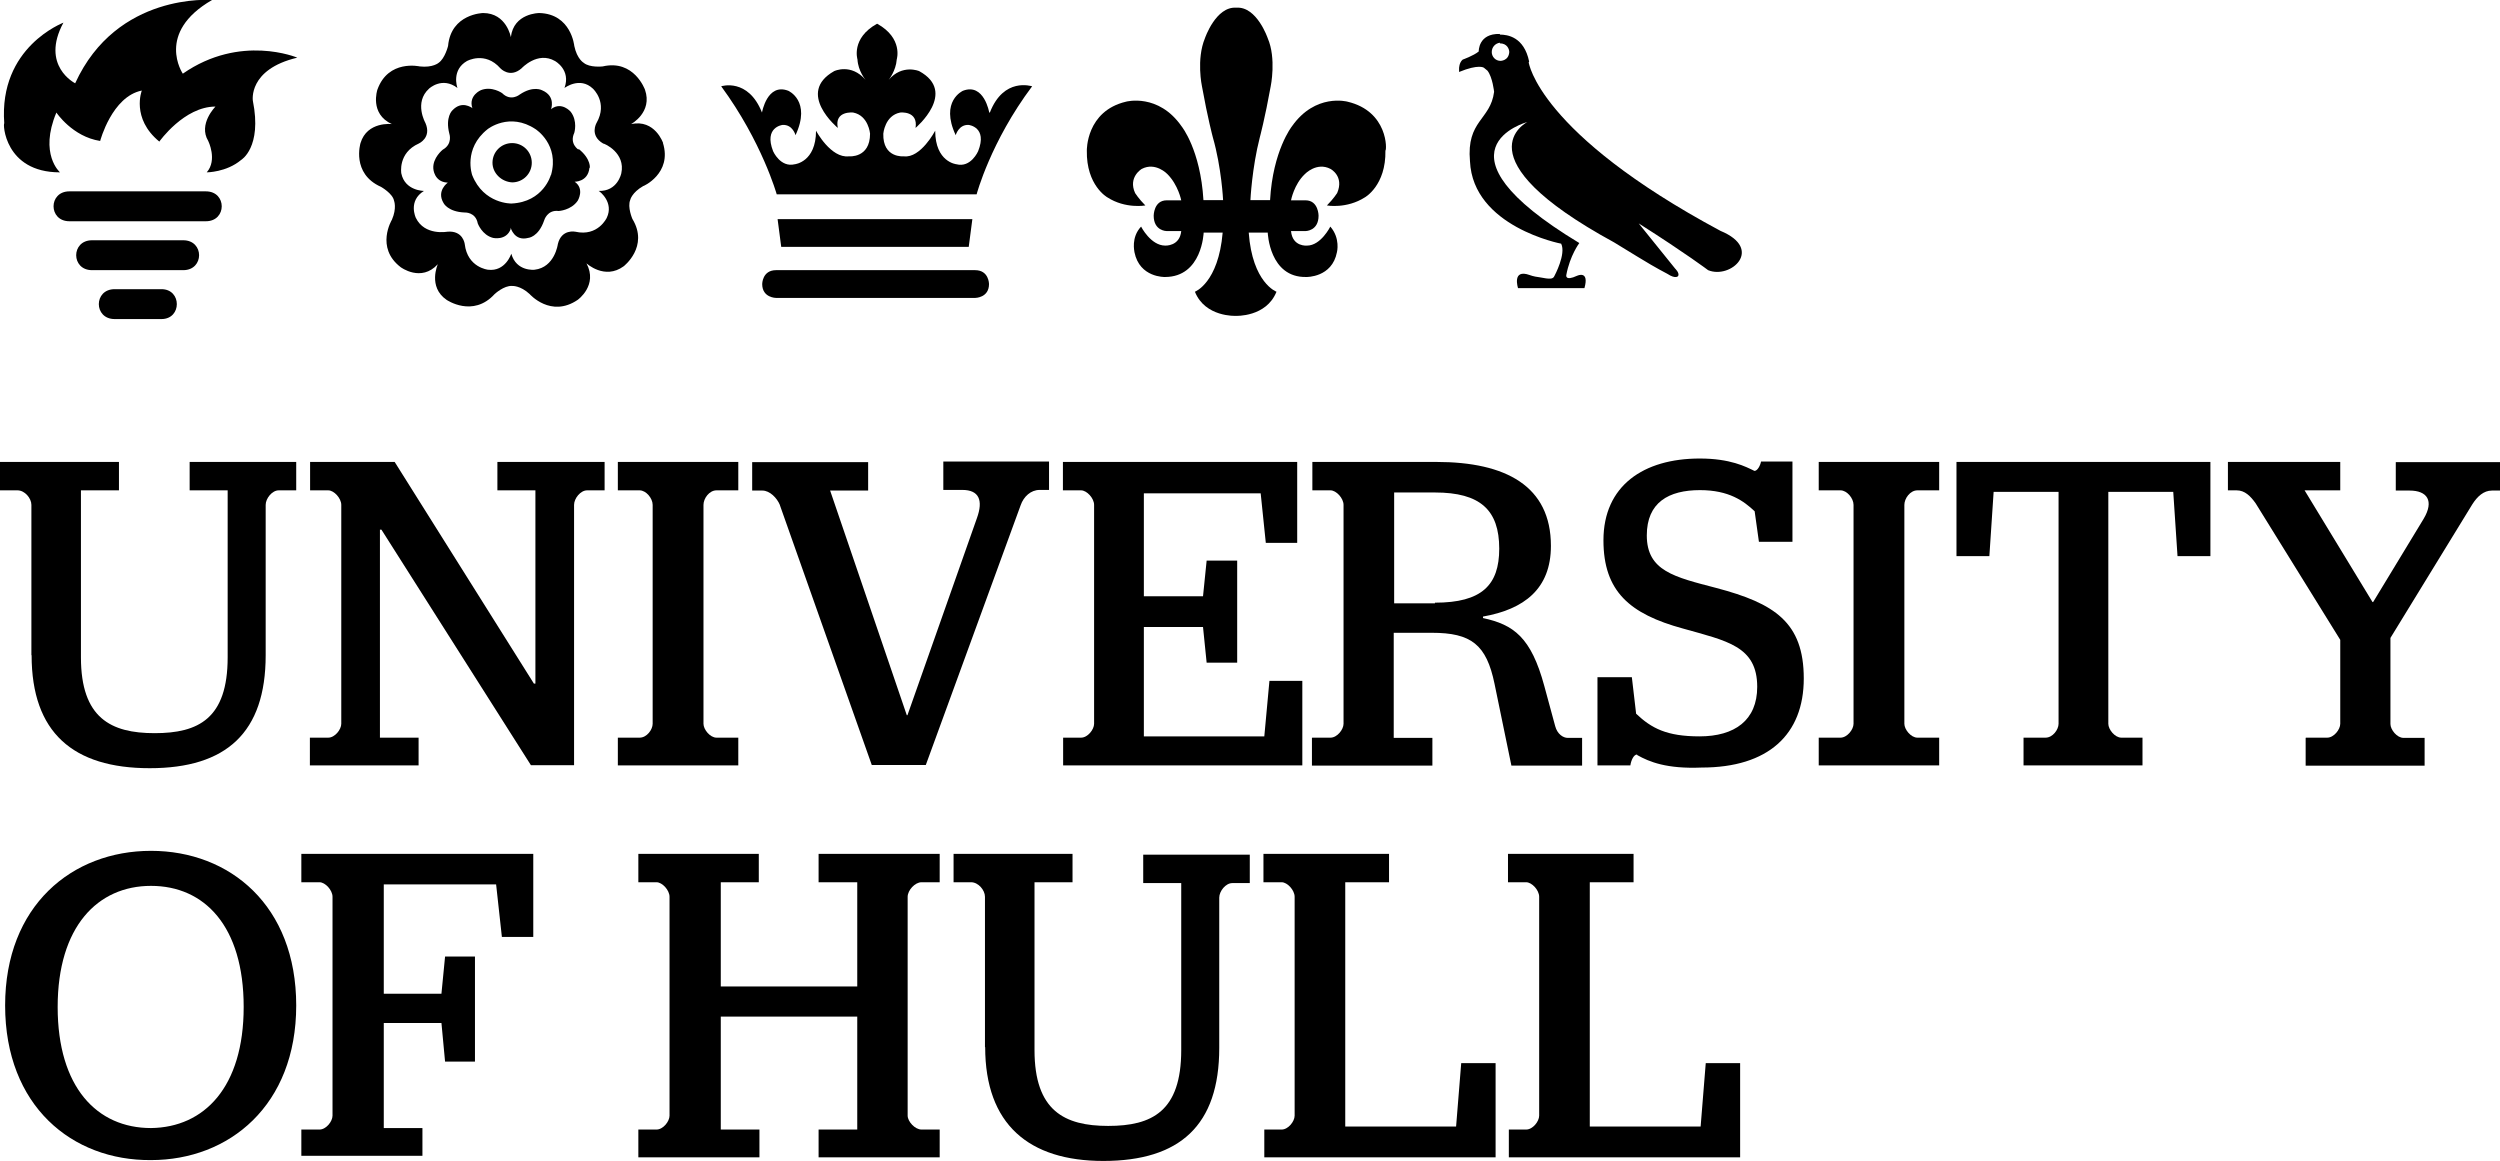
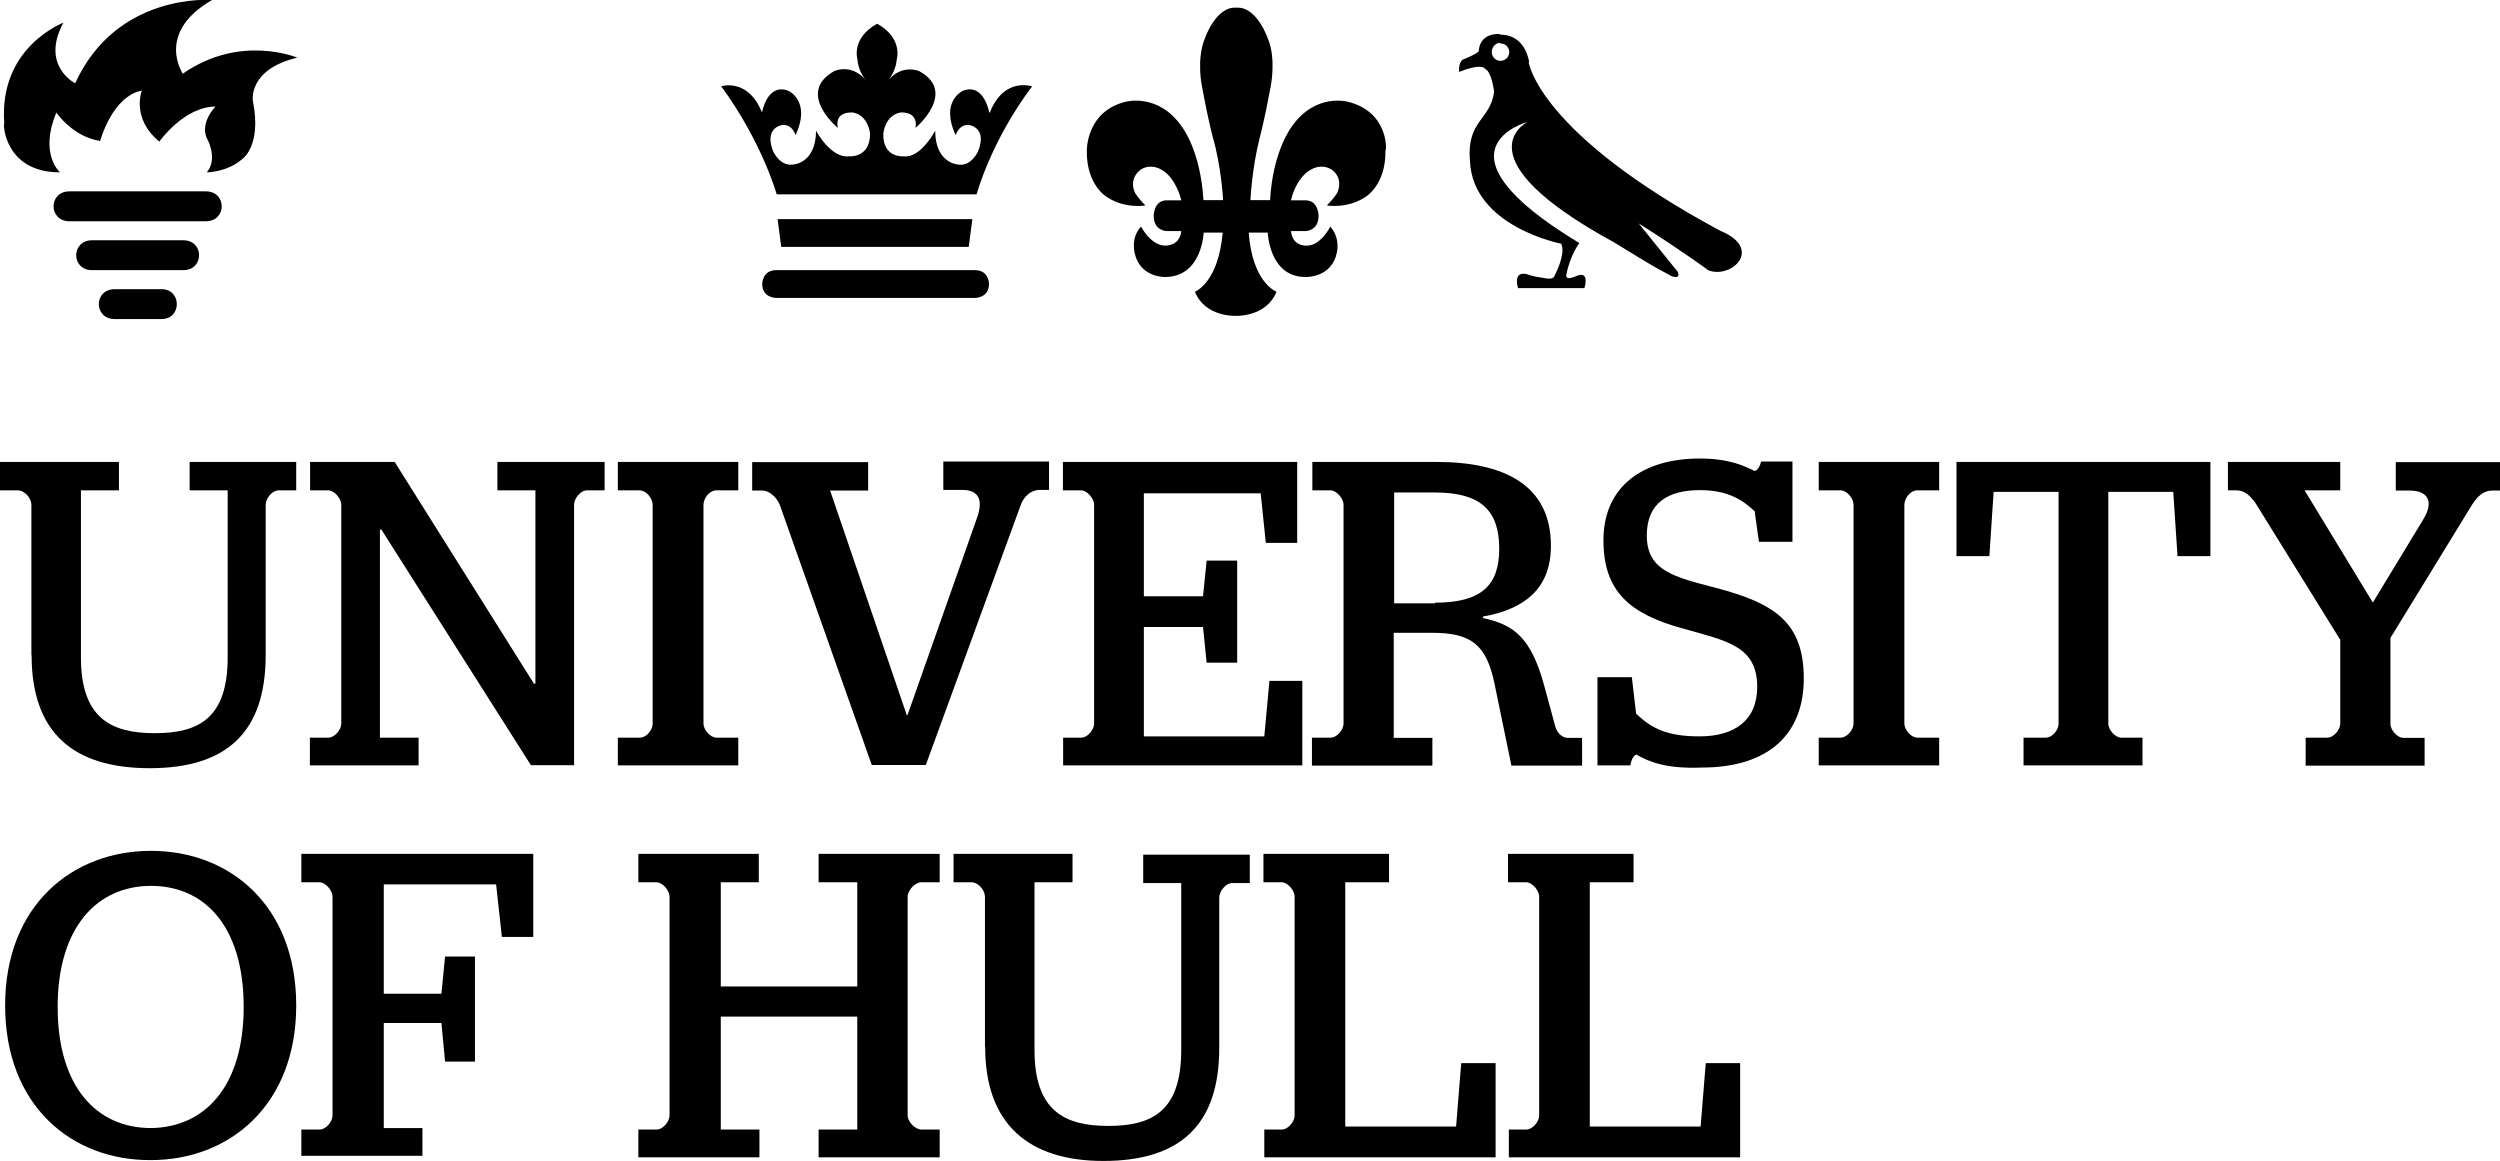
<svg xmlns="http://www.w3.org/2000/svg" id="Layer_2" viewBox="0 0 117.06 54.36">
  <g id="Layer_1-2">
    <path d="m45.53,10.26l-.17,1.3s.1,0-4.37,0h-4.41l-.17-1.3h9.12m.79-4.99s-.24-1.4-1.23-1.02c0,0-1.09.48-.34,2.08,0,0,.14-.51.61-.48,0,0,.89.1.44,1.23,0,0-.34.79-1.02.61,0,0-.99-.1-.99-1.57,0,0-.68,1.3-1.47,1.2,0,0-.99.1-.96-1.06,0,0,.07-.85.79-.99,0,0,.85-.1.72.72,0,0,1.98-1.67.17-2.66,0,0-.79-.34-1.43.41,0,0,.34-.41.38-.96,0,0,.31-.99-.92-1.67h0c-1.23.68-.92,1.67-.92,1.67.03.55.38.96.38.96-.68-.79-1.47-.41-1.47-.41-1.81,1.02.17,2.66.17,2.66-.17-.82.72-.72.72-.72.72.14.79.99.79.99,0,1.16-.99,1.06-.99,1.06-.85.1-1.54-1.2-1.54-1.2,0,1.47-.99,1.57-.99,1.57-.68.17-1.02-.61-1.02-.61-.44-1.13.44-1.23.44-1.23.48-.03.61.48.61.48.75-1.61-.34-2.08-.34-2.08-.99-.38-1.23,1.02-1.23,1.02-.65-1.64-1.91-1.23-1.91-1.23,1.91,2.6,2.6,5.06,2.6,5.06h9.36s.65-2.46,2.6-5.06c-.03,0-1.33-.44-1.98,1.23m-10.01,7.38h4.68v1.3h-4.68s-.65,0-.65-.65c0,0,0-.65.65-.65m9.97.65c0,.65-.65.65-.65.65h-4.68v-1.3h4.68c.65,0,.65.65.65.65" />
    <path d="m3.25,10.36c-.99,0-.99-1.4,0-1.4h6.39c.99,0,.99,1.4,0,1.4H3.25m1.06,2.29h4.27c.99,0,.99-1.4,0-1.4h-4.27c-.99,0-.99,1.4,0,1.4m1.06,2.29h2.19c.96,0,.96-1.4,0-1.4h-2.19c-.99,0-.99,1.4,0,1.4m-2.56-6.87s-.99-.85-.17-2.8c0,0,.75,1.13,2.05,1.33,0,0,.55-2.08,1.95-2.36,0,0-.51,1.3.82,2.39,0,0,1.16-1.64,2.63-1.64,0,0-.82.82-.34,1.61,0,0,.44.89-.07,1.47,0,0,.92,0,1.61-.58,0,0,.99-.58.55-2.77,0,0-.24-1.47,2.08-2.02,0,0-2.66-1.13-5.36.75,0,0-1.3-1.91,1.37-3.45C9.91,0,5.47-.37,3.52,3.9c0,0-1.64-.82-.55-2.84C2.97,1.07-.07,2.19.2,5.78c-.07-.03,0,2.29,2.6,2.29" />
-     <path d="m27.09,7.01s-.44-.27-.2-.79c0,0,.17-.55-.17-.99,0,0-.41-.48-.89-.14l-.03.03s.24-.61-.41-.89c0,0-.41-.24-1.06.2,0,0-.41.34-.82-.07,0,0-.48-.34-.99-.14,0,0-.58.24-.41.82l.03.03c-.07-.03-.51-.38-.96.1,0,0-.34.31-.14,1.09,0,0,.17.48-.31.75,0,0-.48.38-.44.89,0,0,.03.61.65.65h.03s-.55.38-.2.96c0,0,.2.41.99.44,0,0,.51-.03.61.51,0,0,.2.55.72.68,0,0,.61.14.82-.41v-.07s.17.65.82.48c0,0,.48-.03.75-.82,0,0,.14-.51.68-.44,0,0,.58-.03.89-.48,0,0,.34-.55-.14-.89h-.03s.65.03.72-.65c.03.07.1-.41-.51-.89m-1.3,1.23s-.34,1.26-1.84,1.33h0s-1.3.03-1.84-1.33h0s-.44-1.23.72-2.15h0s1.02-.82,2.25,0h0s1.13.72.72,2.15l.85.27-.85-.27Zm-2.73-.58c0-.51.41-.92.92-.92s.92.41.92.92-.41.92-.92.92c-.51-.03-.92-.44-.92-.92m7.99-.92s-.38-1.13-1.5-.89c0,0,1.02-.55.65-1.61,0,0-.51-1.43-1.98-1.09,0,0-.61.07-.89-.17l-.2.31.2-.31s-.31-.17-.44-.79c0,0-.14-1.5-1.64-1.54,0,0-1.2,0-1.33,1.13,0,0-.2-1.13-1.3-1.13,0,0-1.5.03-1.64,1.54,0,0-.14.58-.44.79h0s-.27.24-.89.17c0,0-1.47-.34-1.98,1.09,0,0-.38,1.13.68,1.61,0,0-1.16-.14-1.47.89,0,0-.44,1.43.96,2.05,0,0,.55.31.61.65h0s.14.34-.1.89c0,0-.79,1.3.41,2.22,0,0,.96.72,1.74-.14,0,0-.48,1.06.41,1.67,0,0,1.23.85,2.25-.27,0,0,.44-.41.82-.38v-.75.75s.38-.03.82.38c0,0,.99,1.13,2.25.27,0,0,.96-.68.41-1.71,0,0,.85.79,1.74.14,0,0,1.2-.92.41-2.22,0,0-.24-.55-.1-.89l-.41-.14.41.14s.07-.34.61-.65c-.03.03,1.37-.58.92-2.02m-1.95,1.43s-.17.85-1.06.82h0c.07.03.72.55.38,1.26,0,0-.41.89-1.47.65,0,0-.65-.14-.82.58,0,0-.14,1.09-1.09,1.2,0,0-.85.1-1.09-.75h0s-.27.85-1.09.75c0,0-.96-.1-1.09-1.2,0,0-.07-.65-.82-.58,0,0-1.06.2-1.47-.65,0,0-.38-.79.38-1.26h0s-.89,0-1.06-.82c0,0-.17-.96.82-1.4,0,0,.61-.27.31-.96,0,0-.55-.96.17-1.61,0,0,.61-.58,1.33-.03h0c-.03-.07-.27-.85.44-1.26,0,0,.85-.48,1.57.34,0,0,.44.48.99,0,0,0,.75-.82,1.57-.34,0,0,.75.41.44,1.26h0s.72-.55,1.33.03c0,0,.72.65.17,1.61,0,0-.34.58.31.96.07,0,1.06.44.85,1.4" />
    <path d="m71.6,2.88c-.24-1.16-1.02-1.26-1.37-1.26v.41c.34,0,.44.27.44.41-.03.41-.41.41-.41.41-.24,0-.41-.2-.41-.41,0-.24.17-.41.38-.44v-.41c-1.02-.03-.99.82-.99.82-.24.2-.75.38-.75.38-.17.14-.17.41-.17.41,0,.14,0,.2,0,.17.92-.38,1.16-.2,1.16-.2l.17.14c.24.31.31.99.31.99-.17,1.33-1.3,1.33-1.13,3.25.14,3.07,4.27,3.86,4.27,3.86.24.48-.31,1.5-.31,1.5-.07.17-.2.17-.72.07-.27-.03-.44-.1-.44-.1-.85-.31-.55.61-.55.61h3.11c.24-.85-.34-.58-.34-.58-.58.27-.51-.03-.51-.03.17-.92.61-1.5.61-1.5-7.24-4.37-2.43-5.67-2.43-5.67,0,0-3.28,1.64,4.06,5.64,1.84,1.13,1.91,1.16,2.49,1.47.41.27.51.1.51.1.07-.14-.14-.34-.14-.34l-1.71-2.12c2.25,1.43,3.25,2.19,3.25,2.19,1.06.44,2.63-.99.58-1.84-8.54-4.58-8.98-7.89-8.98-7.89" />
    <path d="m63.09,4.76s-1.5-.41-2.6,1.16c0,0-.89,1.13-1.02,3.45h-.92s.07-1.5.44-2.94c0,0,.24-.89.51-2.39,0,0,.27-1.3-.14-2.25,0,0-.51-1.5-1.47-1.43-.96-.07-1.47,1.43-1.47,1.43-.41.99-.14,2.25-.14,2.25.27,1.5.51,2.39.51,2.39.41,1.43.48,2.94.48,2.94h-.92c-.14-2.36-1.02-3.45-1.02-3.45-1.09-1.57-2.6-1.16-2.6-1.16-1.88.44-1.84,2.29-1.84,2.29-.03,1.64.96,2.19.96,2.19.85.55,1.78.38,1.78.38-.31-.31-.48-.58-.48-.58-.34-.75.31-1.13.31-1.13.65-.34,1.2.24,1.2.24.51.51.65,1.23.65,1.23h-.68c-.61,0-.61.72-.61.72,0,.72.61.72.61.72h.68c-.07.72-.75.68-.75.68-.68,0-1.13-.89-1.13-.89-.48.51-.31,1.16-.31,1.2.24,1.2,1.43,1.16,1.43,1.16,1.74,0,1.81-2.08,1.81-2.08h.89c-.2,2.36-1.3,2.77-1.3,2.77.48,1.2,1.91,1.13,1.91,1.13,0,0,1.43.07,1.91-1.13,0,0-1.13-.41-1.3-2.77h.89s.07,2.12,1.81,2.08c0,0,1.2.03,1.43-1.16,0,0,.17-.65-.31-1.2,0,0-.44.89-1.09.89,0,0-.68.07-.75-.68h.68s.61,0,.61-.72c0,0,0-.72-.61-.72h-.68s.14-.75.65-1.23c0,0,.55-.58,1.2-.24,0,0,.65.34.31,1.13,0,0-.17.27-.48.58,0,0,.92.17,1.78-.38,0,0,.99-.55.96-2.19.07,0,.14-1.84-1.78-2.29" />
    <path d="m1.47,30.68v-7.04c0-.31-.31-.68-.65-.68h-.82v-1.33h5.57v1.33h-1.78v7.82c0,2.84,1.4,3.55,3.45,3.55s3.42-.68,3.42-3.55v-7.82h-1.78v-1.33h4.99v1.33h-.82c-.31,0-.61.38-.61.68v7.04c0,3.62-1.84,5.29-5.43,5.29s-5.53-1.67-5.53-5.29" />
    <path d="m14.52,34.54h.85c.31,0,.61-.38.61-.65v-10.25c0-.31-.34-.68-.61-.68h-.85v-1.33h3.96l6.52,10.38h.07v-9.05h-1.78v-1.33h5.02v1.33h-.82c-.31,0-.61.38-.61.68v12.19h-2.02l-7-11.03h-.07v9.74h1.81v1.3h-5.09v-1.3Z" />
    <path d="m28.93,34.54h1.02c.34,0,.61-.38.61-.65v-10.25c0-.31-.31-.68-.61-.68h-1.02v-1.33h5.64v1.33h-1.02c-.34,0-.61.38-.61.68v10.25c0,.27.31.65.61.65h1.02v1.3h-5.64v-1.3Z" />
    <path d="m36.52,23.65c-.14-.34-.48-.68-.82-.68h-.48v-1.33h5.43v1.33h-1.78l3.59,10.52h.03l3.25-9.22c.31-.85.1-1.33-.68-1.33h-.89v-1.33h4.95v1.33h-.44c-.41,0-.75.31-.89.72l-4.44,12.16h-2.53l-4.3-12.16Z" />
    <path d="m49.77,34.54h.85c.31,0,.61-.38.61-.65v-10.25c0-.31-.34-.68-.61-.68h-.85v-1.33h10.97v3.79h-1.47l-.24-2.32h-5.47v4.82h2.77l.17-1.67h1.43v4.78h-1.43l-.17-1.67h-2.77v5.12h5.64l.24-2.6h1.54v3.96h-11.2v-1.3Z" />
    <path d="m67.19,28.22c2.19,0,3.01-.82,3.01-2.53,0-1.81-.89-2.63-3.01-2.63h-1.91v5.19h1.91v-.03Zm-5.74,6.32h.85c.31,0,.61-.38.61-.65v-10.25c0-.31-.34-.68-.61-.68h-.85v-1.33h5.81c3.25,0,5.36,1.13,5.36,3.93,0,2.02-1.26,2.97-3.18,3.31v.07c1.43.31,2.25.89,2.87,3.18l.51,1.88c.1.38.38.55.58.55h.68v1.3h-3.31l-.79-3.83c-.38-1.84-1.09-2.39-2.94-2.39h-1.78v4.92h1.81v1.3h-5.64v-1.3h0Z" />
    <path d="m76.65,35.33c-.14,0-.27.24-.31.51h-1.54v-4.13h1.61l.2,1.71c.72.68,1.43,1.06,2.97,1.06,1.64,0,2.7-.75,2.7-2.32,0-1.91-1.43-2.15-3.48-2.73-2.49-.68-3.72-1.74-3.72-4.13,0-2.56,1.88-3.83,4.51-3.83,1.43,0,2.15.38,2.56.58.14,0,.27-.24.31-.44h1.47v3.76h-1.57l-.2-1.43c-.51-.48-1.2-.99-2.56-.99-1.47,0-2.49.58-2.49,2.12,0,1.67,1.3,1.95,3.25,2.46,2.73.72,4.1,1.61,4.1,4.24s-1.67,4.17-4.78,4.17c-1.64.07-2.46-.27-3.01-.58" />
    <path d="m85.16,34.54h1.02c.31,0,.61-.38.61-.65v-10.25c0-.31-.31-.68-.61-.68h-1.02v-1.33h5.64v1.33h-1.02c-.34,0-.61.38-.61.68v10.25c0,.27.31.65.61.65h1.02v1.3h-5.64v-1.3Z" />
    <path d="m94.79,34.54h.99c.34,0,.61-.38.61-.65v-10.86h-3.04l-.2,3.01h-1.54v-4.41h11.89v4.41h-1.54l-.2-3.01h-3.04v10.86c0,.27.31.65.61.65h.99v1.3h-5.57v-1.3h.03Z" />
    <path d="m107.98,34.54h.99c.31,0,.61-.38.61-.65v-3.93l-3.96-6.39c-.24-.34-.51-.61-.89-.61h-.41v-1.33h5.26v1.33h-1.67l3.18,5.23h.03l2.36-3.89c.51-.85.17-1.33-.65-1.33h-.65v-1.33h4.88v1.33h-.38c-.38,0-.68.27-.92.65l-3.83,6.25v4.03c0,.27.31.65.61.65h.99v1.3h-5.57v-1.3h0Z" />
    <path d="m11.41,47.15c0-3.79-1.84-5.67-4.34-5.67s-4.37,1.91-4.37,5.67,1.84,5.67,4.37,5.67c2.49-.03,4.34-1.91,4.34-5.67m-11.17-.07c0-4.68,3.14-7.24,6.83-7.24s6.8,2.56,6.8,7.24-3.14,7.24-6.8,7.24c-3.69.03-6.83-2.53-6.83-7.24" />
    <path d="m14.11,52.89h.85c.31,0,.61-.38.61-.65v-10.25c0-.31-.34-.68-.61-.68h-.85v-1.33h10.86v3.89h-1.47l-.27-2.46h-5.26v5.12h2.7l.17-1.74h1.4v4.92h-1.4l-.17-1.81h-2.7v4.92h1.81v1.3h-5.67v-1.23Z" />
    <path d="m29.89,52.89h.85c.31,0,.61-.38.61-.65v-10.25c0-.31-.34-.68-.61-.68h-.85v-1.33h5.64v1.33h-1.78v4.88h6.39v-4.88h-1.81v-1.33h5.67v1.33h-.85c-.31,0-.65.38-.65.68v10.25c0,.27.34.65.65.65h.85v1.3h-5.67v-1.3h1.81v-5.29h-6.39v5.29h1.81v1.3h-5.67v-1.3Z" />
    <path d="m46.12,49.03v-7.04c0-.31-.31-.68-.65-.68h-.82v-1.33h5.57v1.33h-1.78v7.86c0,2.84,1.4,3.55,3.45,3.55s3.42-.68,3.42-3.55v-7.82h-1.78v-1.33h4.99v1.33h-.82c-.31,0-.61.38-.61.68v7.04c0,3.62-1.84,5.29-5.43,5.29-3.48,0-5.53-1.71-5.53-5.33" />
    <path d="m59.16,52.89h.85c.31,0,.61-.38.61-.65v-10.25c0-.31-.34-.68-.61-.68h-.85v-1.33h5.88v1.33h-2.05v11.44h5.19l.24-2.97h1.61v4.41h-10.83v-1.3h-.03Z" />
    <path d="m70.61,52.89h.85c.31,0,.61-.38.61-.65v-10.25c0-.31-.34-.68-.61-.68h-.85v-1.33h5.88v1.33h-2.05v11.44h5.19l.24-2.97h1.61v4.41h-10.83v-1.3h-.03Z" />
  </g>
</svg>